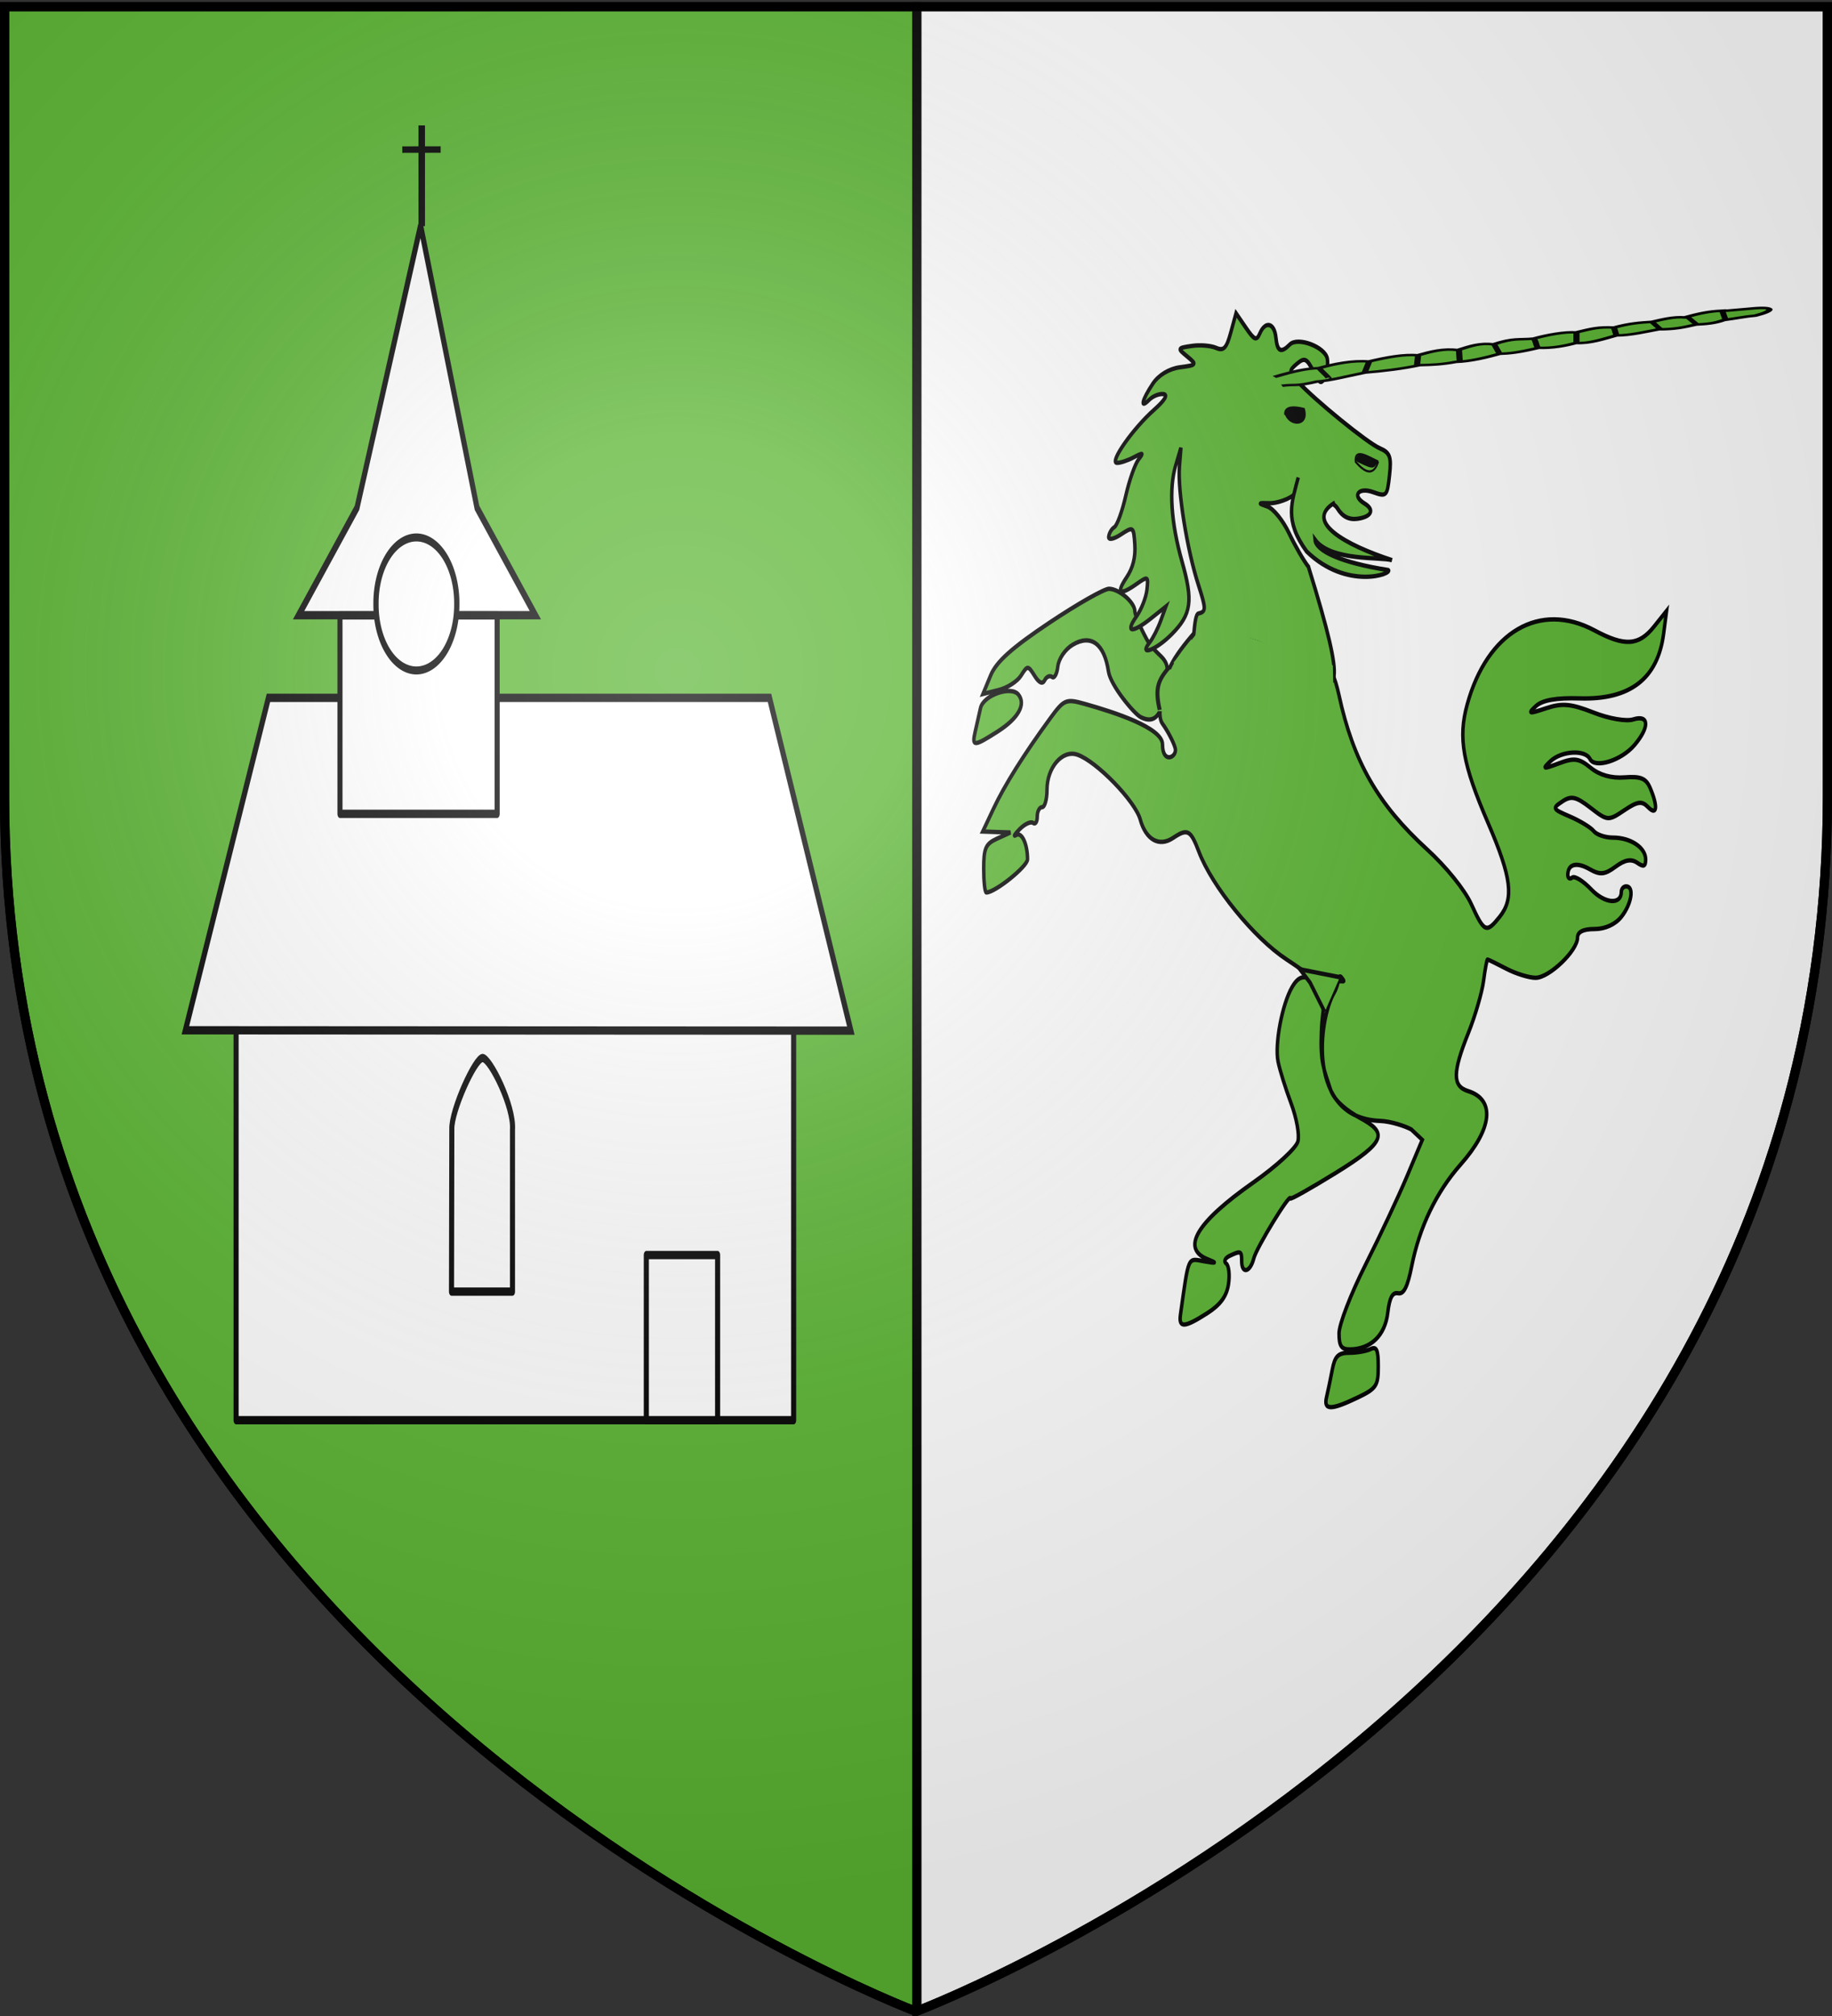
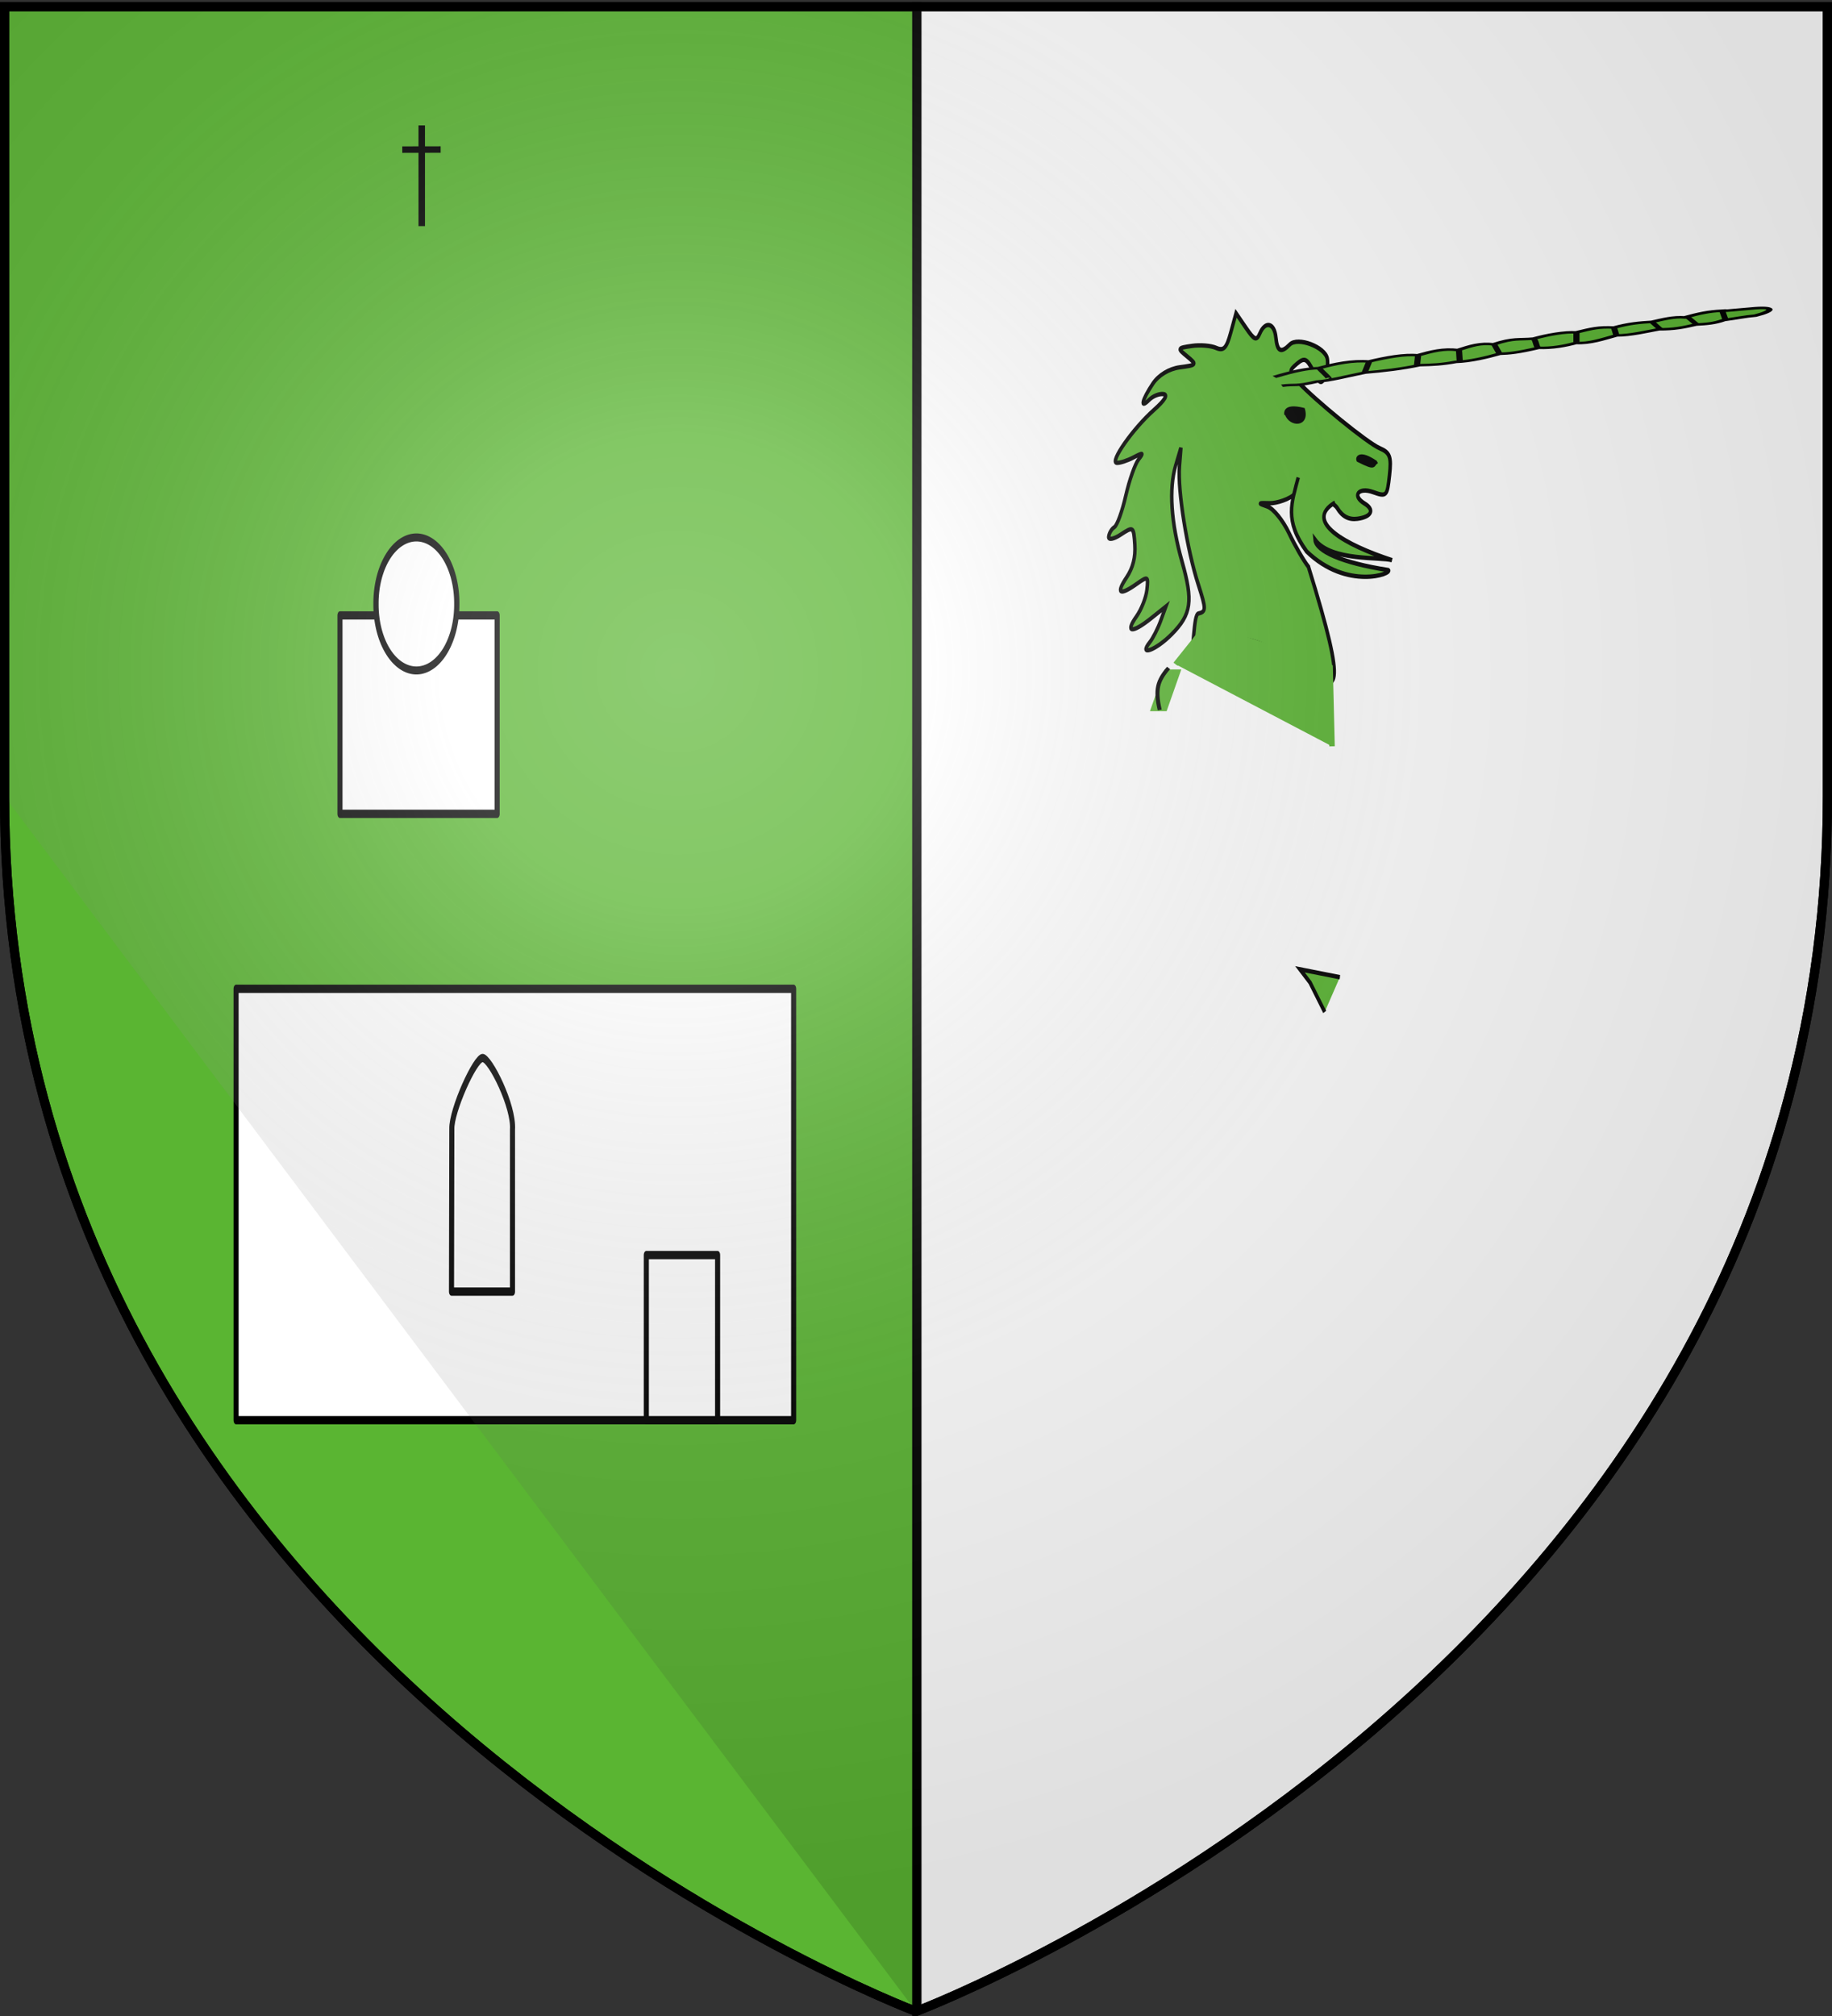
<svg xmlns="http://www.w3.org/2000/svg" xmlns:xlink="http://www.w3.org/1999/xlink" width="600" height="660" version="1.0">
  <rect width="100%" height="100%" fill="#333333" stroke="none" />
  <desc>Flag of Canton of Valais (Wallis)</desc>
  <defs>
    <radialGradient xlink:href="#b" id="c" cx="221.445" cy="226.331" r="300" fx="221.445" fy="226.331" gradientTransform="matrix(1.353 0 0 1.349 -77.63 -85.747)" gradientUnits="userSpaceOnUse" />
    <linearGradient id="b">
      <stop offset="0" style="stop-color:white;stop-opacity:.314" />
      <stop offset=".19" style="stop-color:white;stop-opacity:.251" />
      <stop offset=".6" style="stop-color:#6b6b6b;stop-opacity:.125" />
      <stop offset="1" style="stop-color:black;stop-opacity:.125" />
    </linearGradient>
  </defs>
  <g style="display:inline">
    <path d="M300.25 2.188v656.218C302.988 657.37 598.5 544.85 598.5 260.72V2.188z" style="fill:#fff;fill-opacity:1;fill-rule:evenodd;stroke:#000;stroke-width:3;stroke-linecap:butt;stroke-linejoin:miter;stroke-miterlimit:4;stroke-dasharray:none;stroke-opacity:1" />
    <path d="M1.5 2.188v258.53C1.5 546.17 300 658.5 300 658.5l.25-.094V2.188z" style="fill:#5ab532;fill-opacity:1;fill-rule:evenodd;stroke:#000;stroke-width:3;stroke-linecap:butt;stroke-linejoin:miter;stroke-opacity:1" />
  </g>
  <g style="fill:#5ab532;fill-opacity:1">
-     <path d="M753.023 481.71c0-4.107 6.7-17.969 15.15-31.348 8.332-13.193 19.078-31.453 23.881-40.579l8.732-16.592-6.299-4.742c-3.464-1.534-11.799-3.732-17.881-3.907-42.673-1.228-35.082-46.633-26.537-58.408 3.47-4.78 2.308-9.271 4.481-7.103 3.564 3.554-1.977-.12-2.988 3.057-1.622 5.101-2.378 5.31-6.47 1.789-2.547-2.193-12.55-8.137-22.227-13.209-18.598-9.746-42.612-33.293-50.242-49.264-4.763-9.968-6.476-10.69-14.808-6.239-7.955 4.25-15.573.828-18.813-8.45-2.954-8.457-25.192-26.699-36.148-29.651-8.541-2.303-17.335 5.859-17.335 16.087 0 4.36-1.257 7.928-2.792 7.928-1.536 0-2.792 1.954-2.792 4.344 0 2.389-1.071 3.683-2.38 2.875-1.31-.807-4.764.466-7.678 2.829s-3.858 3.584-2.1 2.713c3.247-1.608 6.575 4.008 6.575 11.094 0 3.234-18.58 15.154-23.62 15.154-.828 0-1.506-4.91-1.506-10.913 0-9.37 1.086-11.31 7.677-13.712l7.677-2.799-7.953-.22-7.953-.22 6.172-10.449c6.354-10.755 17.24-24.598 32.296-41.062 8.185-8.951 9.166-9.282 20.191-6.81 17.182 3.853 44.45 10.942 44.443 18.445-.01 9.35 8.733 5.824 7.26 1.67-.97-2.741-4.243-7.735-7.273-11.098-4.077-4.526 1.444-16.726 2.887-22.467 1.703-6.772 13.144-17.917 30.024-31.65 19.207 3 49.63 12.894 59.834 26.172 2.944.769 6.205 6.483 8.483 14.868 8.236 30.304 22.368 50.026 50.56 70.556 10.97 7.989 21.605 18.498 25.36 25.062 7.416 12.959 8.613 13.385 16.24 5.773 8.354-8.339 6.868-17.958-6.63-42.907-14.6-26.986-17.248-38.922-12.002-54.119 11.511-33.348 41.688-47.362 73.07-33.936 17.34 7.419 25.32 7.026 34.04-1.677l7.264-7.25-1.688 10.382c-3.346 20.575-19.196 30.333-48.105 29.613-13.36-.333-21.409.793-25.126 3.515-4.883 3.577-4.257 3.684 5.851 1 9.19-2.44 14.286-2.075 27.079 1.94 8.971 2.817 18.825 4.18 22.879 3.165 9.167-2.297 9.513 3.466.704 11.726-7.532 7.062-22.739 10.866-25.515 6.382-2.714-4.382-16.29-3.789-22.673.991-4.875 3.652-4.383 3.75 4.897.973 8.73-2.612 11.52-2.299 18.143 2.032 5.114 3.345 11.868 4.87 19.49 4.403 9.264-.569 12.282.434 14.661 4.871 4.568 8.52 3.92 12.975-1.263 8.681-3.48-2.883-5.967-2.61-13.606 1.497-9.167 4.927-9.542 4.904-19.359-1.151-8.349-5.15-11.032-5.63-16.163-2.889-5.93 3.168-5.77 3.417 4.425 6.916 5.817 1.996 11.927 4.977 13.578 6.624s6.6 2.995 11 2.995c10.207 0 18.8 4.566 18.8 9.989 0 3.184-1.186 3.557-4.834 1.519-3.419-1.91-7.056-1.391-12.416 1.769-6.216 3.664-8.902 3.869-14.916 1.133-7.49-3.406-12.501-2.349-12.501 2.637 0 1.533 1.15 2.077 2.555 1.21s6.308 1.575 10.893 5.426c7.801 6.552 17.261 7.153 17.261 1.096 0-1.368 1.256-2.488 2.792-2.488 4.714 0 3.1 8.051-2.792 13.932-3.456 3.45-9.306 5.573-15.355 5.573-6.55 0-9.77 1.296-9.77 3.932 0 5.944-16.253 18.36-24.034 18.36-3.77 0-11.365-1.882-16.877-4.18-5.513-2.3-10.333-4.18-10.712-4.18-.38 0-1.398 4.35-2.262 9.669-.865 5.317-4.798 16.078-8.74 23.913-9.135 18.152-9.17 24.325-.154 26.584 15.677 3.927 14 17.078-4.277 33.559-13.863 12.5-23.584 28.574-28.022 46.336-2.412 9.652-4.553 13.077-7.84 12.54-3.236-.53-4.923 2.01-5.938 8.938-1.508 10.29-9.76 16.673-21.659 16.75-4.939.033-6.281-1.53-6.281-7.319zm-7.137 29.049c.798-2.682 2.275-8.325 3.282-12.54 1.46-6.107 3.423-7.662 9.676-7.662 4.314 0 9.831-.76 12.26-1.691 3.504-1.342 4.416.306 4.416 7.98 0 8.824-1.05 10.072-11.959 14.23-15.396 5.87-19.495 5.796-17.675-.317zm-83.803-37.71c4.87-27.379 3.927-25.69 13.578-24.328 7.113 1.003 7.566.824 2.192-.865-15.614-4.909-6.86-16.748 25.99-35.15 13.358-7.483 24.619-15.76 25.588-18.807.974-3.063-.757-10.724-3.959-17.523-3.129-6.644-6.47-15.185-7.424-18.98-1.996-7.938 2.334-26.237 8.058-34.05 3.731-5.092 7.458-6.19 14.465-1.608 6.714 4.39 2.911 9.245 2.322 22.288-.627 13.9 1.296 16.345 5.19 26.028 2.096 5.215 9.621 9.915 16.55 12.912 16.27 7.035 15.98 10.856-13.71 25.453-14.2 6.982-25.817 12.192-25.817 11.579 0-2.846-19.412 22.475-20.958 27.338-2.054 6.458-6.96 7.396-6.96 1.33 0-4.718-.49-4.886-6.985-2.398-2.595.994-3.426 2.536-1.88 3.49 1.525.94 2.101 5.209 1.282 9.486-1.049 5.476-4.657 9.39-12.196 13.228-13.204 6.723-16.44 6.845-15.326.576zm-117.749-266.48c.87-3.058 2.248-7.924 3.063-10.814 1.659-5.886 17.52-10.363 21.751-6.14 4.437 4.429-.061 10.831-11.814 16.815-13.863 7.06-14.972 7.071-13 .14zm94.99-6.633c-3.83-1.544-17.333-14.501-18.54-20.922-2.382-12.672-10.016-17.208-20.525-12.196-4.31 2.055-8.014 6.367-8.522 9.92-.493 3.456-1.977 5.619-3.296 4.805-1.32-.814-3.235-.131-4.257 1.518-1.197 1.934-3.248 1.209-5.776-2.044-3.722-4.79-4.11-4.798-7.71-.177-2.085 2.677-7.864 5.68-12.844 6.674l-9.054 1.808 4.392-8.477c3.23-6.236 12.133-12.602 33.684-24.089 16.111-8.587 31.536-15.573 34.276-15.524 5.869.105 14.755 6.295 14.755 10.279 0 1.533 3.07 7.302 6.821 12.82 5.272 7.754 12.903 7.976 11.664 15.597-1.702 10.466-2.297 25.156-15.068 20.008z" style="fill:#5ab532;fill-opacity:1;stroke:#000;stroke-width:2;stroke-miterlimit:4;stroke-dasharray:none;stroke-opacity:1" transform="matrix(.571 0 0 .716 8.571 91.637)" />
    <path d="M744.804 334.715 736.4 321.29l-5.795-6.077 22.899 3.614" style="fill:#5ab532;fill-opacity:1;fill-rule:evenodd;stroke:#000;stroke-width:2;stroke-linecap:butt;stroke-linejoin:miter;stroke-miterlimit:4;stroke-dasharray:none;stroke-opacity:1" transform="matrix(.571 0 0 .716 8.571 91.637)" />
  </g>
  <g style="fill:#5ab532;fill-opacity:1;stroke:#000;stroke-width:1;stroke-miterlimit:4;stroke-dasharray:none;stroke-opacity:1">
    <g style="fill:#5ab532;fill-opacity:1;stroke:#000;stroke-width:1;stroke-miterlimit:4;stroke-dasharray:none;stroke-opacity:1">
      <path d="M684.674 148.802c3.044-2.477 8.972-8.97 13.172-14.43 4.2-5.458 10.482-10.47 13.959-11.138 5.784-1.11 5.706-1.245-.923-1.592-3.985-.209-11.564-2.774-14.217-5.7-3.898-4.299 3.9-4.663-3.043-2.676-4.727 1.353-19.046 4.661-21.767 7.577-3.308 3.544-7.333 4.846-12.142 3.929-8.014-1.53-9.385-4.86-3.005-7.304 7.698-2.948 4.438-7.262-4.188-5.54-8.067 1.61-8.375 1.302-8.375-8.376 0-8.505 1.118-10.328 7.281-11.872 7.275-1.822 39.704-18.808 51.047-26.738 5.494-3.841 5.616-4.519 1.436-7.982-3.944-3.266-5.286-2.9-9.811 2.678-4.46 5.496-5.5 5.794-6.959 2-.943-2.455-1.037-6.226-.21-8.38 2.013-5.234 18.29-8.688 22.26-4.724 4.47 4.46 6.7 3.792 8.35-2.505 1.737-6.63 7.065-7.333 9.407-1.242 1.415 3.68 2.657 3.4 8.264-1.857l6.6-6.188 1.812 9.045c1.47 7.332 2.875 8.769 7.418 7.583 3.083-.805 9.34-.717 13.906.194 8.258 1.648 8.268 1.675 1.977 5.035-6.14 3.28-6.034 3.433 3.575 5.232 6.021 1.128 11.646 4.515 14.358 8.646 5.251 7.999 5.885 12.313 1.11 7.546-1.843-1.839-5.298-3.31-7.678-3.268-2.882.05-1.43 2.608 4.35 7.662 10.812 9.454 22.096 25.7 17.851 25.7-1.74 0-5.91-1.46-9.263-3.243-5.138-2.732-5.604-2.622-2.96.697 1.725 2.166 3.996 9.866 5.046 17.11s3.093 13.9 4.54 14.793 2.63 2.946 2.63 4.565c0 1.657-2.958 1.007-6.772-1.487-6.596-4.313-6.822-4.209-8.622 3.972-1.245 5.656-.38 10.641 2.65 15.255 5.15 7.847 2.813 8.799-6.176 2.515-5.881-4.111-6.205-3.998-6.205 2.166 0 3.578 1.956 9.291 4.346 12.697 5.53 7.88 1.442 7.955-8.494.154l-7.692-6.04 2.074 6.737c1.14 3.704 3.33 8.303 4.866 10.218 5.742 7.164-3.981 3.407-12.065-4.662-9.96-9.94-10.182-15.923-1.244-33.527 8.638-17.015 12.064-32.468 9.6-43.313l-1.897-8.36-.33 8.62c-.42 10.957-9.51 37.446-18.138 52.853-6.024 10.757-6.203 12.009-1.875 13.138 2.944.769-.053 16.925 2.226 25.31-34.893-55.593-124.17 62.888-62.06-51.483z" style="fill:#5ab532;fill-opacity:1;stroke:#000;stroke-width:2;stroke-miterlimit:4;stroke-dasharray:none;stroke-opacity:1" transform="matrix(-.568 -.056 -.078 .712 829.028 117.947)" />
    </g>
    <path d="M207.385 118.278c16.969 10.091-8.743 18.857-36.156 23.67 6.371-1.096 34.773 3.355 45.186-5.823-1.255 4.996-16.211 9.27-43.66 10.493-3.19 1.32 22.18 11.24 47.727-4.805 14.88-13.167 11.531-21.632 9.43-33.28" style="fill:#5ab532;fill-opacity:1;fill-rule:evenodd;stroke:#000;stroke-width:2;stroke-linecap:butt;stroke-linejoin:miter;stroke-miterlimit:4;stroke-dasharray:none;stroke-opacity:1" transform="matrix(-.568 -.056 -.078 .712 564.239 91.915)" />
-     <path d="M185.251 97.748c6.478-1.822 14.61-5.3 12.891 1.074-7.23 5.507-11.39 4.876-12.89-1.074z" style="fill:#5ab532;fill-opacity:1;fill-rule:evenodd;stroke:#000;stroke-width:1;stroke-linecap:butt;stroke-linejoin:miter;stroke-miterlimit:4;stroke-dasharray:none;stroke-opacity:1" transform="matrix(-.568 -.056 -.078 .712 564.239 91.915)" />
    <path d="M241.232 80.601s2.7-5.02-10.327-3.47c-4.042 7.685 7.056 8.45 10.14 3.049" style="fill:#000;fill-opacity:1;fill-rule:evenodd;stroke:#000;stroke-width:1;stroke-linecap:butt;stroke-linejoin:miter;stroke-miterlimit:4;stroke-dasharray:none;stroke-opacity:1" transform="matrix(-.568 -.056 -.078 .712 564.239 91.915)" />
  </g>
  <path d="m183.643 192.508 11.074-14.629 45 15.743.703 30.331" style="fill:#5ab532;fill-opacity:1;fill-rule:evenodd;stroke:#5ab532;stroke-width:2;stroke-linecap:butt;stroke-linejoin:miter;stroke-miterlimit:4;stroke-dasharray:none;stroke-opacity:1" transform="matrix(.902 0 0 .854 219.392 53.069)" />
  <g style="fill:#5ab532;fill-opacity:1;stroke:#000;stroke-width:5.708;stroke-miterlimit:4;stroke-dasharray:none;stroke-opacity:1">
    <path d="M147.482 536.174c19.276-13.944 30.07-19.475 41.417-20.203 14.815-9.91 31.651-18.504 46.467-15.152 17.16-10.071 33.614-17.366 45.456-14.142 13.132-9.163 24.244-16.205 37.376-12.122 12.795-9.894 20.54-16.618 33.335-13.132 18.97-15.436 23.298-9.927 37.376-13.132 12.897-8.826 29.176-16.026 39.396-14.142 14.815-8.73 20.54-12.943 35.355-11.112 14.205-9.616 23.782-11.41 35.355-13.132 10.102-5.73 20.203-12.182 30.305-10.101 13.63-9.237 22.896-13.972 33.84-15.153 14.334-2.693-15.88 4.541 27.78-5.05 23.06-5.715 21.55 5.387 4.04 16.162-9.723 1.97-16.792 6.043-29.295 10.102-8.754 7.78-16.08 9.058-26.264 10.436-11.448 6.618-20.04 10.963-34.345 10.777-10.313 4.627-26.67 14.308-39.467 13.969-12.796 8.763-24.877 19.1-37.672 17.295-10.08 6.801-22.02 12.303-34.764 11.111-19.076 11.333-27.872 13.098-36.243 13.724-11.448 7.962-27.182 17.634-40.773 18.55-12.459 5.718-21.346 6.83-33.804 7.418-15.49 8.412-35.192 14.008-50.681 17.05-19.63 9.866-32.826 18.643-44.396 20.448-20.258 11.815-20.278 5.657-32.723 9.658" style="fill:#5ab532;fill-opacity:1;fill-rule:evenodd;stroke:#000;stroke-width:5.708;stroke-linecap:butt;stroke-linejoin:miter;stroke-miterlimit:4;stroke-dasharray:none;stroke-opacity:1" transform="matrix(.352 0 0 .143 365.45 46.74)" />
    <path d="M189.286 516.648c2.873 7.914 10.9 24.847 8.571 23.658M235.714 500.934l-4.285 25.714M281.22 487.189l-1.01 22.648M319.286 474.628l.714 27.02M352.056 461.648l5.087 22.143M388.903 448.913c2.423 6.294 1.956 17.583 4.337 21.393M428.571 433.79v22.858M463.571 423.79l2.143 17.144M498.571 409.505l8.572 18.571M532.02 399.087l7.98 16.132M564.286 385.22l2.857 19.285" style="fill:#5ab532;fill-opacity:1;fill-rule:evenodd;stroke:#000;stroke-width:5.708;stroke-linecap:butt;stroke-linejoin:miter;stroke-miterlimit:4;stroke-dasharray:none;stroke-opacity:1" transform="matrix(.352 0 0 .143 365.45 46.74)" />
  </g>
  <path d="M256.88 115c-2.105 1.026.066 3.285-7.037-.537-.564-1.156.452-3.956 6.611.537" style="fill:#000;fill-opacity:1;fill-rule:evenodd;stroke:#000;stroke-width:1px;stroke-linecap:butt;stroke-linejoin:miter;stroke-opacity:1" transform="matrix(.902 0 0 .854 219.392 53.069)" />
  <path d="M180 195h5l-5 15h-5z" style="fill:#5ab532;fill-opacity:1;fill-rule:evenodd;stroke:#5ab532;stroke-width:1px;stroke-linecap:butt;stroke-linejoin:miter;stroke-opacity:1" transform="matrix(.902 0 0 .854 219.392 53.069)" />
  <path d="M181.074 193.926c-4.046 4.946-4.904 8.264-3.223 16.074" style="fill:none;fill-rule:evenodd;stroke:#000;stroke-width:1.457;stroke-linecap:butt;stroke-linejoin:miter;stroke-miterlimit:4;stroke-dasharray:none;stroke-opacity:1" transform="matrix(.902 0 0 .854 219.392 53.069)" />
  <g style="fill:#fff;fill-opacity:1;stroke:#000;stroke-width:1;stroke-miterlimit:4;stroke-dasharray:none;stroke-opacity:1">
    <g style="fill:#fff;fill-opacity:1;stroke:#000;stroke-width:1;stroke-miterlimit:4;stroke-dasharray:none;stroke-opacity:1">
      <path d="M660 428h110v52H660z" style="fill:#fff;fill-opacity:1;fill-rule:evenodd;stroke:#000;stroke-width:1;stroke-linecap:round;stroke-linejoin:round;stroke-miterlimit:4;stroke-dasharray:none;stroke-opacity:1" transform="matrix(1.66 0 0 2.716 -1018.276 -838.735)" />
      <path d="M740.936 460.095H755V480h-14.064z" style="fill:#fff;fill-opacity:1;fill-rule:evenodd;stroke:#000;stroke-width:1.004;stroke-linecap:round;stroke-linejoin:round;stroke-miterlimit:4;stroke-dasharray:none;stroke-opacity:1" transform="matrix(1.66 0 0 2.716 -1018.276 -838.735)" />
      <path d="M708.656 436.344c-1.484-.05-6.196 6.347-6.093 8.562L702.5 464.5h12.031v-19.531c.312-2.816-4.395-8.575-5.875-8.625" style="fill:#fff;fill-opacity:1;fill-rule:evenodd;stroke:#000;stroke-width:1;stroke-linecap:round;stroke-linejoin:round;stroke-miterlimit:4;stroke-dasharray:none;stroke-opacity:1" transform="matrix(1.66 0 0 2.716 -1018.276 -838.735)" />
    </g>
-     <path d="M666.382 392.932 650 433l131.284.044-16.045-40.112zM696.401 335.998l-12.55 34.03-11.517 12.94h46.711l-11.516-12.94-11.128-34.03z" style="fill:#fff;fill-opacity:1;fill-rule:evenodd;stroke:#000;stroke-width:1;stroke-linecap:butt;stroke-linejoin:miter;stroke-miterlimit:4;stroke-dasharray:none;stroke-opacity:1" transform="matrix(1.66 0 0 2.716 -1018.276 -838.735)" />
    <g style="fill:#fff;fill-opacity:1;stroke:#000;stroke-width:1;stroke-miterlimit:4;stroke-dasharray:none;stroke-opacity:1">
      <path d="M680.495 382.995h31.01v23.917h-31.01z" style="fill:#fff;fill-opacity:1;fill-rule:evenodd;stroke:#000;stroke-width:1;stroke-linecap:round;stroke-linejoin:round;stroke-miterlimit:4;stroke-dasharray:none;stroke-opacity:1" transform="matrix(1.66 0 0 2.716 -1018.276 -838.735)" />
      <path d="M703.602 381.188a6.588 7.045 0 1 1-13.175 0 6.588 7.045 0 1 1 13.175 0" style="fill:#fff;fill-opacity:1;fill-rule:evenodd;stroke:#000;stroke-width:.858;stroke-linecap:round;stroke-linejoin:round;stroke-miterlimit:4;stroke-dasharray:none;stroke-opacity:1" transform="matrix(2.008 0 0 3.053 -1263.233 -966.044)" />
    </g>
  </g>
  <path d="M260.915 65.013V9.405M250.186 22.76l21.155-.04" style="fill:none;fill-rule:evenodd;stroke:#000;stroke-width:3.579;stroke-linecap:butt;stroke-linejoin:miter;stroke-miterlimit:4;stroke-dasharray:none;stroke-opacity:1" transform="matrix(.594 0 0 .593 -16.86 35.483)" />
-   <path d="M300 658.5s298.5-112.32 298.5-397.772V2.176H1.5v258.552C1.5 546.18 300 658.5 300 658.5" style="opacity:1;fill:url(#c);fill-opacity:1;fill-rule:evenodd;stroke:none;stroke-width:1px;stroke-linecap:butt;stroke-linejoin:miter;stroke-opacity:1" />
+   <path d="M300 658.5s298.5-112.32 298.5-397.772V2.176H1.5v258.552" style="opacity:1;fill:url(#c);fill-opacity:1;fill-rule:evenodd;stroke:none;stroke-width:1px;stroke-linecap:butt;stroke-linejoin:miter;stroke-opacity:1" />
  <path d="M300 658.5S1.5 546.18 1.5 260.728V2.176h597v258.552C598.5 546.18 300 658.5 300 658.5z" style="opacity:1;fill:none;fill-opacity:1;fill-rule:evenodd;stroke:#000;stroke-width:3;stroke-linecap:butt;stroke-linejoin:miter;stroke-miterlimit:4;stroke-dasharray:none;stroke-opacity:1" />
</svg>